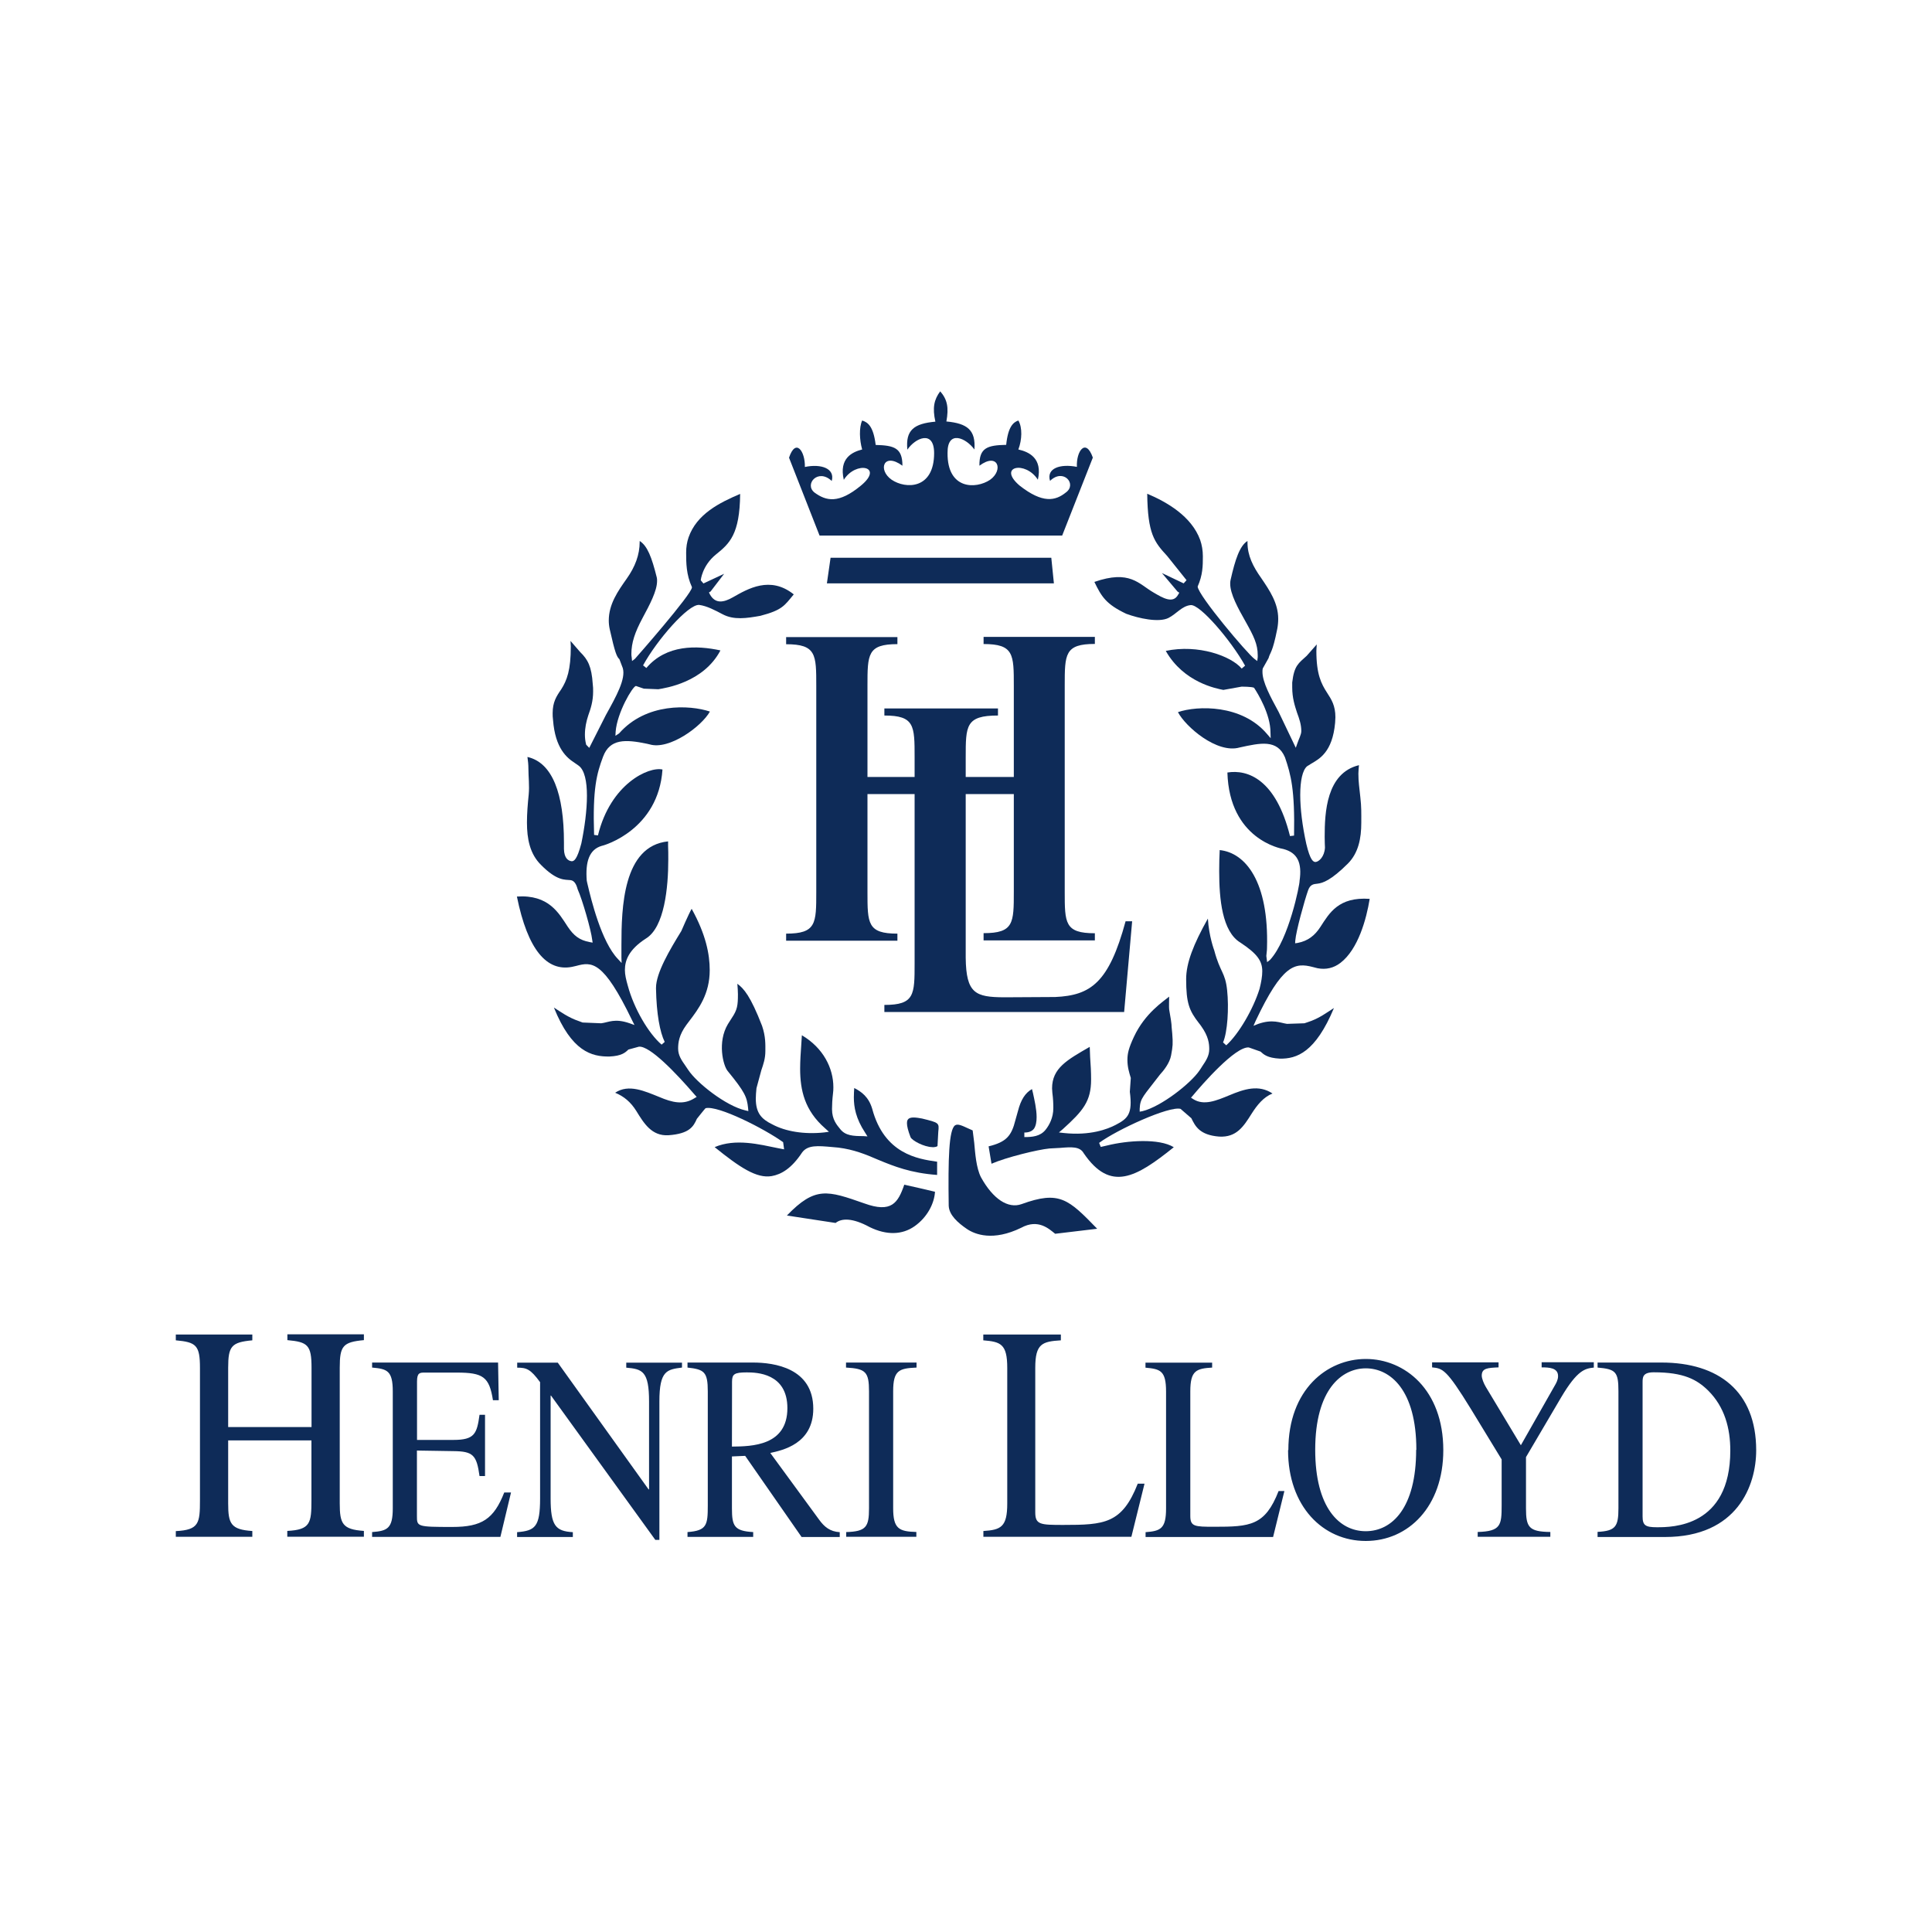
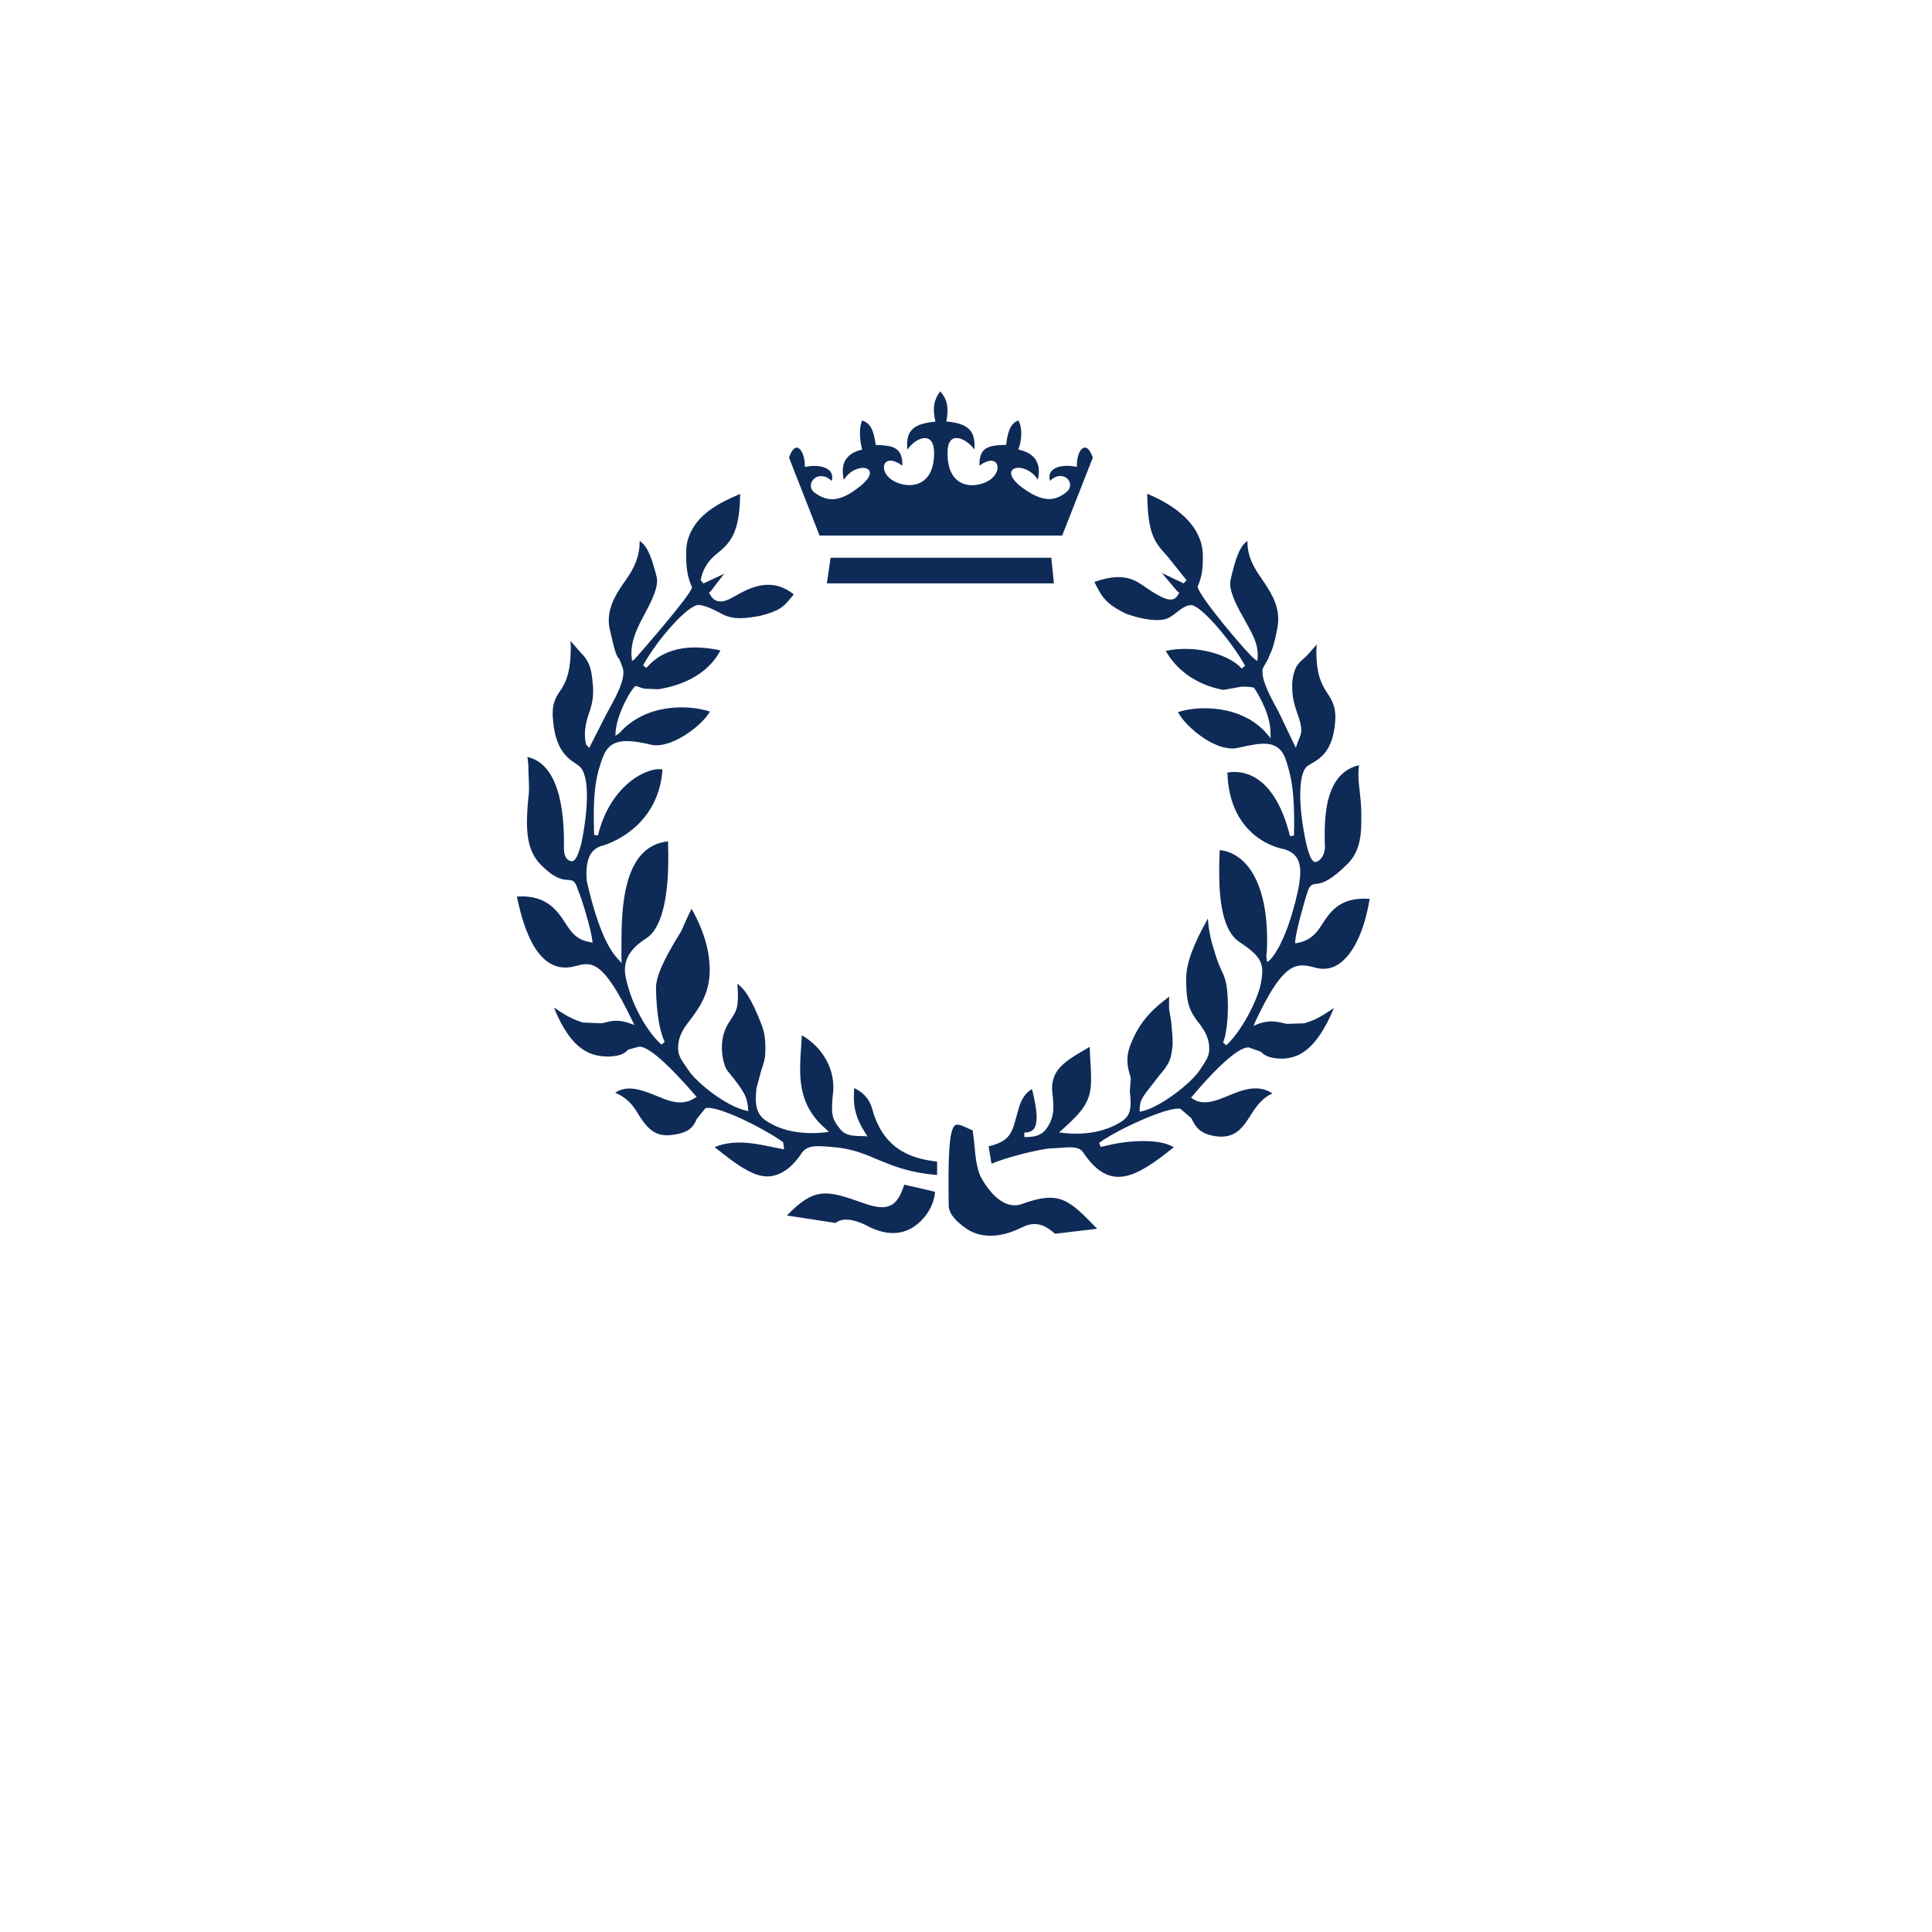
<svg xmlns="http://www.w3.org/2000/svg" width="200" height="200" viewBox="0 0 200 200" style="width:100%;height:100%;">
  <title>Henri Lloyd</title>
-   <path fill="#fff" d="M0 0h200v200H0z" />
  <path fill="#0e2b58" d="M109.96 55.43l3.17-8.06c-.73-2.07-1.73-.67-1.65.96-1.72-.34-3.18.14-2.78 1.45 1.38-1.35 2.83.34 1.64 1.2-1.08.87-2.4 1.17-4.8-.72-2.33-2 .62-2.6 1.9-.6.5-2.23-.92-2.88-2.02-3.13.38-1 .43-2.27 0-3-.53.18-1.07.65-1.26 2.52-1.95.04-2.8.3-2.77 2.16 1.9-1.42 2.53.44 1.1 1.46-1.47.98-4.43 1.02-4.4-2.77-.03-2.46 1.93-1.55 2.78-.37.15-2-.72-2.7-2.9-2.9.26-1.44.1-2.27-.64-3.12-.64.86-.82 1.7-.5 3.14-2.23.2-3.1.88-2.9 2.9.8-1.2 2.76-2.1 2.77.35 0 3.78-2.96 3.74-4.4 2.76-1.46-1.02-.83-2.88 1.12-1.45 0-1.85-.86-2.1-2.77-2.15-.23-1.87-.77-2.34-1.4-2.53-.33.74-.28 2 0 3-1.02.26-2.42.9-1.9 3.14 1.25-2 4.2-1.4 1.77.6-2.3 1.9-3.6 1.6-4.8.72-1.1-.86.37-2.55 1.78-1.2.36-1.3-1.1-1.8-2.78-1.45.04-1.63-.95-3.03-1.64-.96l3.16 8.06h25.12zM109.1 60.4l-.27-2.66H85.98l-.38 2.65h23.5zM86.5 126.6c.62-.5 1.75-.54 3.53.43 1.74.85 3.36.82 4.66-.1 1.32-.94 2.03-2.36 2.1-3.56-.36-.1-2.9-.67-3.18-.73-.65 1.88-1.32 2.96-4.15 1.93-3.8-1.33-5.07-1.78-8 1.26zM121.9 61.24l.18.12-.12.2c-.53.98-1.6.33-2.54-.22-1.56-.9-2.45-2.38-6.13-1.1.74 1.53 1.2 2.3 3.3 3.3 1.3.48 3.37.93 4.37.43.83-.42 1.4-1.25 2.3-1.33.96-.1 4.17 3.65 5.63 6.27l-.35.3c-1.1-1.3-4.5-2.54-7.86-1.83 1.85 3.27 5.25 3.9 5.96 4.04l1.9-.34s1.08 0 1.28.12c.4.6 1.7 2.74 1.7 4.62l.02.6-.38-.44c-2.6-3.07-7.2-2.95-9.22-2.26.78 1.5 4.04 4.33 6.38 3.66 2.18-.48 3.9-.86 4.7 1.02.62 1.82 1.03 3.36.94 8.1l-.42.05c-1.46-5.88-4.38-6.92-6.48-6.58.2 6.9 5.54 7.88 5.8 7.92 1.44.38 1.95 1.4 1.67 3.3.03.32-1.1 6.06-3.06 8.18l-.3.23-.08-.64c.02-.33.07-.53.07-.84.2-6.9-2.25-9.85-4.9-10.12v.1c-.03.5-.05 1.23-.05 2.08 0 2.87.3 6.26 2.2 7.4 1.74 1.15 2.26 1.9 2.26 2.96 0 .52-.1 1.1-.28 1.82-.66 2.12-2.17 4.7-3.45 5.85l-.33-.3c.46-1.06.62-3.55.42-5.42s-.72-1.8-1.33-4.1c0 0-.56-1.48-.66-3.3-1.5 2.67-2.25 4.6-2.25 6.27 0 2.48.32 3.27 1.32 4.55 0 0 .24.3.24.32.75 1.05.83 1.8.83 2.38 0 .67-.32 1.17-.72 1.76 0 0-.28.45-.3.46-.9 1.32-3.94 3.72-5.9 4.2l-.28.05v-.3c.05-1.13.38-1.28 2.1-3.54.37-.4 1-1.18 1.15-1.98.18-.98.2-1.2.12-2.27-.15-1.33.04-.43-.32-2.5-.03-.16 0-1.13 0-1.32-.57.48-2.5 1.7-3.65 4.17-.53 1.14-.67 1.7-.67 2.38 0 .73.17 1.28.35 1.87l-.1 1.43c.3 2.3-.2 2.77-1.47 3.43-.84.44-2.65 1.13-5.35.84l-.52-.06.4-.34c2.1-1.9 2.93-2.88 2.93-5.14 0-.76-.04-1.53-.1-2.32l-.04-1.06c-2.34 1.35-3.9 2.2-3.9 4.3l.03.46c.08.6.1 1.1.1 1.58 0 1-.42 1.76-.8 2.24-.56.7-1.4.76-2.2.76v-.47c.45 0 .78-.12 1-.4.2-.3.27-.73.27-1.2 0-.83-.23-1.8-.38-2.5l-.1-.4c-.7.4-1.15 1.1-1.45 2.27l-.27.96c-.4 1.6-.92 2.25-2.77 2.7l.3 1.8c1.5-.66 4.8-1.47 6-1.58l1.1-.06c1.2-.1 2.05-.16 2.45.56 2.76 4.03 5.4 2.52 9.32-.63-1.52-.94-4.82-.7-6.9-.18l-.66.15-.17-.42c1.85-1.37 7.25-3.84 8.43-3.52l1.12.97c.4.82.85 1.74 2.88 1.9 1.8.1 2.53-1.06 3.35-2.36.58-.92 1.25-1.74 2.17-2.1-1.43-.96-2.96-.45-4.46.18-1.36.56-2.64 1.1-3.75.4l-.23-.15.18-.2c1-1.2 4.4-5.1 5.8-5l1.22.43c.33.3.7.66 2 .73 1.74.03 3.68-.64 5.6-5.24-.74.46-1.54 1.1-2.76 1.48l-.3.1-1.8.06c-.7-.1-1.47-.52-2.97 0l-.5.2.22-.5c2.77-5.87 4.07-6.07 5.94-5.58l.47.12c.88.17 1.68-.02 2.38-.56 1.82-1.4 2.68-4.52 3.02-6.62-3.23-.23-4.18 1.48-5.1 2.9-.58.9-1.3 1.46-2.35 1.66l-.27.04.02-.3c.07-.94.95-4.14 1.33-5.2.22-.6.56-.63.95-.67.57-.06 1.43-.36 3.15-2.07 1.1-1.1 1.4-2.6 1.4-4.25 0-1.02.02-1.6-.1-2.65-.1-1-.2-1.53-.2-2.43 0-.3.04-.6.06-.87-3.38.82-3.55 4.92-3.55 7.4 0 .5.02.9.03 1.14-.06.96-.63 1.44-.95 1.48-.26.03-.58-.18-.98-1.86-.42-1.9-.63-3.68-.63-5.07 0-1.5.24-2.57.7-2.97l.43-.27c.84-.5 2.2-1.18 2.48-4.23l.03-.58c0-1.2-.4-1.83-.87-2.55-.6-.93-1.1-1.9-1.1-4.32 0-.2.03-.44.04-.67l-1.04 1.18c-.84.77-1.3 1-1.5 2.76v.5c0 1.12.27 1.92.5 2.63.23.62.44 1.22.44 1.9 0 .37-.26.82-.4 1.25l-.17.48-1.77-3.7c-.87-1.6-1.68-3.1-1.68-4.15 0-.13 0-.26.03-.36l.6-1.07c.17-.64.4-.5.9-3.02.07-.37.1-.72.1-1.05 0-1.64-.9-2.95-1.76-4.22-.84-1.18-1.42-2.32-1.42-3.67V56c-.8.5-1.27 1.9-1.75 4.03-.03.12-.04.25-.04.4 0 1.06.8 2.52 1.6 3.93.84 1.5 1.25 2.33 1.25 3.47v.2l-.05.4-.3-.23c-.72-.53-5.8-6.53-5.87-7.48.53-1.2.54-2.13.54-3.13 0-.6-.1-1.18-.28-1.7-.9-2.46-3.45-3.92-5.48-4.78.05 4.16.73 5 2.07 6.45l2 2.5-.3.33-2.25-1.07z" />
  <path fill="#0e2b58" d="M113.58 127.2c-2.98-3.07-3.9-3.98-7.83-2.55-1.4.5-2.96-.53-4.2-2.78-.5-.98-.6-2.5-.7-3.58l-.16-1.27-.45-.2c-.65-.3-1.1-.52-1.38-.32-.63.47-.72 3.4-.65 8.32.04.97.96 1.77 1.88 2.4.84.57 2.7 1.3 5.62-.12 1.77-.97 2.9.13 3.52.62zM74.96 59.4l-2.14 1-.28-.33s.14-1.5 1.56-2.66c1.42-1.14 2.48-2.08 2.52-6.28-2.12.9-4.5 2.08-5.34 4.5-.17.5-.25 1-.25 1.57 0 1.04 0 2.28.6 3.58v.02c0 .7-5.84 7.34-5.9 7.4l-.3.23-.04-.4c-.02-.1-.03-.2-.03-.33 0-1.16.36-2.24 1.16-3.73.74-1.38 1.5-2.8 1.5-3.83 0-.13 0-.25-.03-.36-.53-2.12-.97-3.26-1.77-3.78v.08c0 1.37-.48 2.6-1.34 3.82-.92 1.3-1.86 2.64-1.86 4.34 0 .28.03.58.1.9.55 2.46.73 2.85 1 3.1l.35.92c.33 1.12-.68 2.93-1.75 4.86l-1.72 3.4-.32-.33c-.1-.4-.13-.72-.13-1.04 0-.7.14-1.37.35-2 .25-.7.5-1.45.5-2.47 0-.26 0-.5-.04-.78-.12-1.8-.5-2.52-1.3-3.3l-1-1.15.03.55c0 2.47-.4 3.53-1 4.47-.5.72-.88 1.32-.88 2.46 0 .22 0 .43.04.7.22 2.95 1.44 3.92 2.22 4.43l.43.3c.62.45.86 1.65.86 3.12 0 1.52-.25 3.33-.58 4.93-.45 1.7-.77 1.88-1.04 1.84-.3-.05-.74-.28-.76-1.27v-.67c0-5.02-1.18-8.26-3.78-8.85.06.4.1.8.1 1.2 0 .86.12 1.77.03 2.7-.1.97-.18 1.94-.18 2.88 0 1.7.3 3.26 1.46 4.4 1.68 1.7 2.5 1.5 3.04 1.57.38.04.6.38.75.95.5 1.1 1.4 4.28 1.5 5.2l.05.32-.28-.05c-1.1-.2-1.68-.68-2.3-1.6-.92-1.4-1.96-3.34-5.26-3.12 1.12 5.54 3.1 7.78 5.7 7.28l.44-.1c1.62-.44 2.8-.56 5.77 5.6l.26.52-.5-.18c-1.55-.54-2.17-.1-2.94 0l-1.93-.08-.4-.15c-1.05-.35-1.92-.98-2.57-1.4 1.83 4.54 3.9 5.1 5.76 5.07 1.25-.06 1.62-.4 1.95-.72l1.1-.3c1.13-.08 3.77 2.66 5.77 4.98l.2.22-.25.15c-1.13.7-2.26.44-3.62-.14-1.5-.6-3.17-1.38-4.57-.44.9.37 1.6.95 2.18 1.87.8 1.3 1.6 2.63 3.34 2.53 2.18-.16 2.58-.9 2.94-1.7 0 0 .87-1.1.9-1.1 1.28-.32 6.1 2.13 8.03 3.52l.1.74-.67-.13c-1.84-.37-4.35-1.03-6.52-.1 2.6 2.1 4.34 3.26 5.9 3 1-.18 2.05-.78 3.15-2.44.58-.8 1.64-.7 3.1-.57l.66.06c1.6.2 2.83.7 4.12 1.26 1.64.68 3.37 1.37 6.1 1.57v-1.38h-.07c-1.9-.28-5.4-.78-6.65-5.47-.37-1.24-1.12-1.77-1.86-2.15-.02.3-.04.62-.04.97 0 1 .2 2.18 1.16 3.64l.25.4-.42-.03c-1.07 0-1.85-.05-2.38-.7-.37-.46-.87-1-.87-2.1 0-.45.03-1 .1-1.6.03-.2.04-.44.04-.66 0-1.97-1.04-4.07-3.26-5.38l-.06.93c-.06.86-.12 1.7-.12 2.53 0 2.22.46 4.32 2.58 6.17l.4.36-.5.07c-2.05.22-4-.1-5.37-.84-1.1-.54-1.7-1.15-1.7-2.67 0-.3.03-.67.07-1.07l.5-1.85c.22-.65.42-1.22.42-2 0-.67.04-1.48-.34-2.6-1.2-3.1-1.9-3.88-2.56-4.36.03.38.06.78.06 1.07 0 1.17-.06 1.62-.64 2.48l-.4.63c-1.1 1.84-.5 4.26-.03 4.84 1.8 2.2 2 2.7 2.12 3.83l.03.33-.3-.07c-2.05-.47-5.06-2.87-5.93-4.2l-.27-.4c-.42-.6-.77-1.1-.77-1.8 0-.6.08-1.4.86-2.46l.27-.36c.98-1.28 2.14-2.83 2.14-5.3 0-1.65-.4-3.7-1.87-6.35-.32.55-1.07 2.3-1.07 2.3-1.2 1.95-2.62 4.34-2.62 5.88v.1c.05 2.6.4 4.48.9 5.5l-.32.28c-1.34-1.14-2.86-3.72-3.5-6.1-.18-.63-.3-1.14-.3-1.62 0-.97.37-2.1 2.17-3.26 1.93-1.17 2.32-5.3 2.32-8.18 0-.54 0-1.03-.02-1.42v-.46c-4.68.47-4.83 6.9-4.83 10.75v1.28l.02.56-.37-.4c-1.73-1.78-2.8-6.23-3.14-7.68 0 0-.1-.4-.1-.45-.15-1.93.24-3.22 1.56-3.6.26-.04 5.86-1.67 6.28-7.9-1.4-.33-5.38 1.46-6.68 6.82l-.4-.05c-.16-4.8.27-6.33.93-8.1.7-1.87 2.32-1.8 4.53-1.34l.3.07c2.03.6 5.37-1.86 6.23-3.4-2.1-.7-6.6-.93-9.4 2.26l-.38.25.02-.42c.15-1.98 1.76-4.7 2.1-4.74l.82.28 1.5.06c.75-.13 4.68-.7 6.43-4.02-2.44-.53-5.6-.62-7.67 1.82l-.34-.27c1.44-2.64 4.68-6.34 5.8-6.26.8.1 1.64.55 2.42.96 1.18.63 2.5.42 3.92.17 2.3-.6 2.5-1.07 3.46-2.22-2.44-1.95-4.75-.58-6.3.3-.96.55-1.83.7-2.38-.3l-.1-.2.17-.1z" />
-   <path fill="#0e2b58" d="M89.8 92.33c0 3.27 0 4.32 3.1 4.32v.73H81.38v-.73c3.12 0 3.12-1.05 3.12-4.33v-21.3c0-3.27 0-4.33-3.12-4.33v-.74H92.9v.73c-3.1 0-3.1 1.05-3.1 4.33v9.42h15.15v-9.42c0-3.28 0-4.34-3.13-4.34v-.74h11.52v.73c-3.12 0-3.12 1.05-3.12 4.33v21.3c0 3.27 0 4.32 3.12 4.32v.74h-11.52v-.75c3.13 0 3.13-1.05 3.13-4.32V82.2H89.8v10.13z" />
-   <path fill="#0e2b58" d="M116.35 104.76h-24.8v-.73c3.13 0 3.13-1.05 3.13-4.33V78.4c0-3.28 0-4.33-3.13-4.33v-.73h11.76v.73c-3.34 0-3.34 1.05-3.34 4.34v20.73c.04 3.72 1.02 4.08 3.97 4.1l5.3-.03c3.65-.17 5.55-1.45 7.28-7.84h.68l-.83 9.4zM96.53 118.76c.2 0 .45-.04.52-.12l.08-1.47c.1-.94.1-.94-1.68-1.38-.55-.1-1.25-.22-1.46.1-.07.07-.1.2-.1.4 0 .28.1.73.37 1.43.15.35 1.4 1.02 2.26 1.03zM18.2 158.5c2.4-.12 2.5-.82 2.5-3.2v-13.7c0-2.35-.4-2.66-2.5-2.85v-.6h7.92v.6c-2.16.2-2.5.6-2.5 2.84v6.14h8.63v-6.15c0-2.35-.4-2.66-2.5-2.85v-.6h7.92v.6c-2.17.2-2.5.6-2.5 2.84v14.06c0 2.1.28 2.7 2.5 2.85v.6h-7.93v-.6c2.4-.12 2.5-.82 2.5-3.2v-6.17h-8.62v6.53c0 2.1.28 2.7 2.5 2.85v.6H18.2v-.6zM51.8 159.1H38.52v-.5c1.57-.12 2.14-.36 2.14-2.46v-12.1c0-2.17-.6-2.33-2.14-2.47v-.52h13.04l.07 3.9h-.6c-.38-2.42-1.02-2.86-3.74-2.86h-3.32c-.5 0-.8 0-.8.92v6.05h3.77c2.2 0 2.43-.65 2.7-2.6h.57v6.34h-.57c-.3-2.17-.66-2.56-2.7-2.58l-3.78-.06v6.77c0 1.1 0 1.14 3.66 1.14 3.07 0 4.3-.82 5.38-3.57h.7l-1.1 4.6zM70.6 141.57c-1.55.2-2.34.3-2.34 3.5v14.34h-.42l-10.8-14.94H57v10.64c0 2.8.5 3.4 2.3 3.5v.5h-5.77v-.5c1.87-.15 2.38-.55 2.38-3.5v-12.03c-1-1.36-1.4-1.5-2.37-1.5v-.52h4.2l9.4 13.12h.05v-9.1c0-3.14-.7-3.36-2.36-3.5v-.52h5.77v.52zM75.77 149.75c2.06-.02 5.74-.08 5.74-3.98 0-3.63-3.2-3.7-4.2-3.7-1.3 0-1.53.18-1.53.97zm11.17 9.36h-3.96l-5.84-8.4-1.37.06v5.38c0 1.82.24 2.34 2.2 2.45v.5h-6.8v-.5c2-.15 2.1-.72 2.1-2.76v-11.8c0-2.03-.37-2.28-2.1-2.47v-.52h6.78c2.2 0 6.24.57 6.24 4.78 0 3.65-3.2 4.3-4.45 4.58l5.05 6.9c.54.75 1.13 1.24 2.14 1.3v.5zM87.58 158.6c2.08-.06 2.38-.53 2.38-2.46v-12.1c0-2.03-.35-2.36-2.38-2.47v-.52h7.3v.52c-1.8.08-2.42.27-2.42 2.45v12.1c0 2.14.6 2.42 2.4 2.47v.5H87.6v-.5zM109.83 138.75c-1.94.12-2.66.34-2.66 2.84v14.97c0 1.27.52 1.3 2.88 1.3 4.28 0 6.1-.12 7.73-4.27h.7l-1.36 5.5H101.8v-.6c1.8-.12 2.47-.4 2.47-2.84V141.6c0-2.5-.7-2.7-2.48-2.85v-.6h8.03v.6zM125.5 141.57c-1.66.1-2.28.3-2.28 2.46v12.9c0 1.1.45 1.12 2.48 1.12 3.7 0 5.26-.1 6.66-3.7h.6l-1.17 4.76h-13.2v-.5c1.56-.12 2.12-.36 2.12-2.46v-12.1c0-2.17-.6-2.33-2.13-2.47v-.52h6.9v.52zM146.62 150.08c0-6.22-2.72-8.43-5.23-8.43s-5.24 2.2-5.24 8.43c0 6 2.5 8.43 5.23 8.43s5.22-2.42 5.22-8.42zm-13.25.03c0-6.26 4-9.43 8.02-9.43s8.02 3.17 8.02 9.44c0 5.82-3.6 9.4-8.03 9.4s-8.04-3.58-8.04-9.4zM165 141.57c-.9.1-1.7.22-3.4 3.1l-3.63 6.17v5.3c0 1.96.3 2.42 2.52 2.45v.5h-7.52v-.5c2.4-.07 2.48-.7 2.48-2.77v-4.74l-3.2-5.25c-2.52-4.1-2.9-4.17-4-4.28v-.52h6.88v.52c-1.13.05-1.74.08-1.74.85 0 .3.2.8.42 1.17l3.63 6.04 3.5-6.16c.18-.3.35-.63.35-1 0-.86-.93-.9-1.7-.9v-.53h5.4v.52zM170.04 156.98c0 .93.3 1.12 1.48 1.12 1.57 0 7.6 0 7.6-7.94 0-2.3-.58-4.5-2.28-6.2-1.18-1.16-2.55-1.9-5.64-1.9-1.16 0-1.16.52-1.16 1.06zm-4.66 1.6c1.86-.1 2.16-.54 2.16-2.45v-12.1c0-2.02-.27-2.3-2.16-2.46v-.52H172c5.9 0 9.8 2.98 9.8 9.08 0 3.63-1.94 8.98-9.45 8.98h-6.97v-.5z" />
</svg>